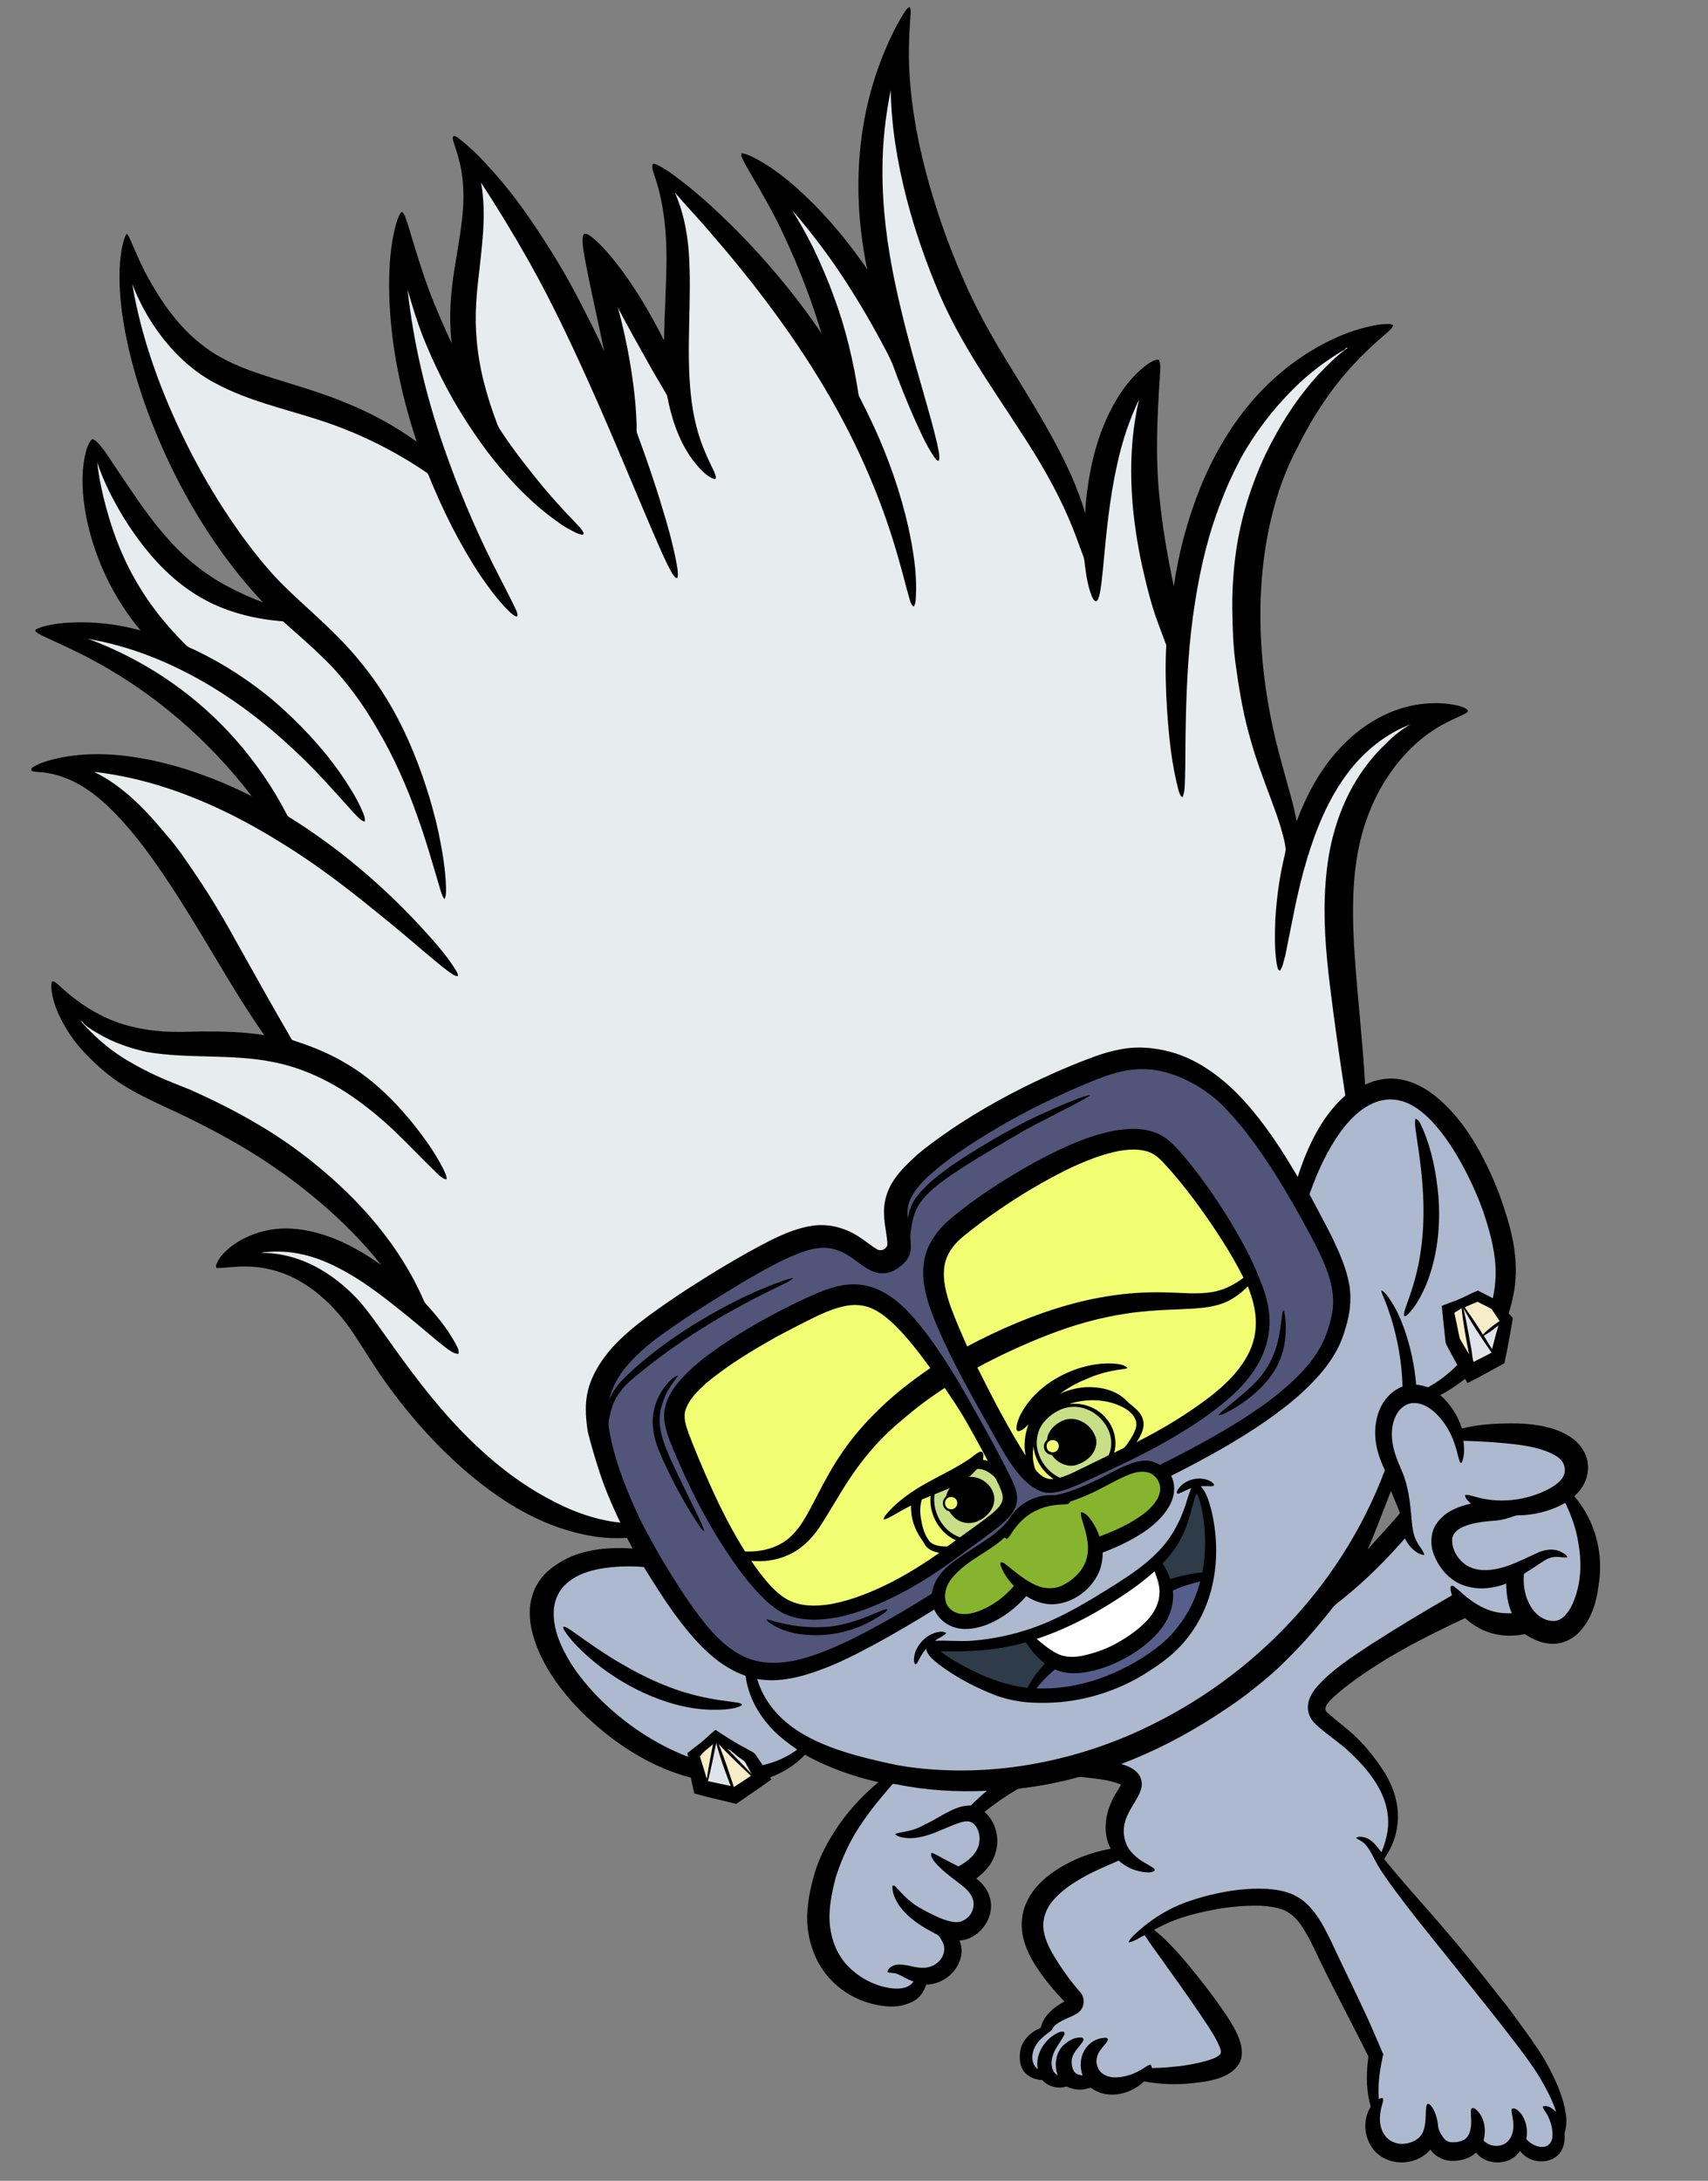
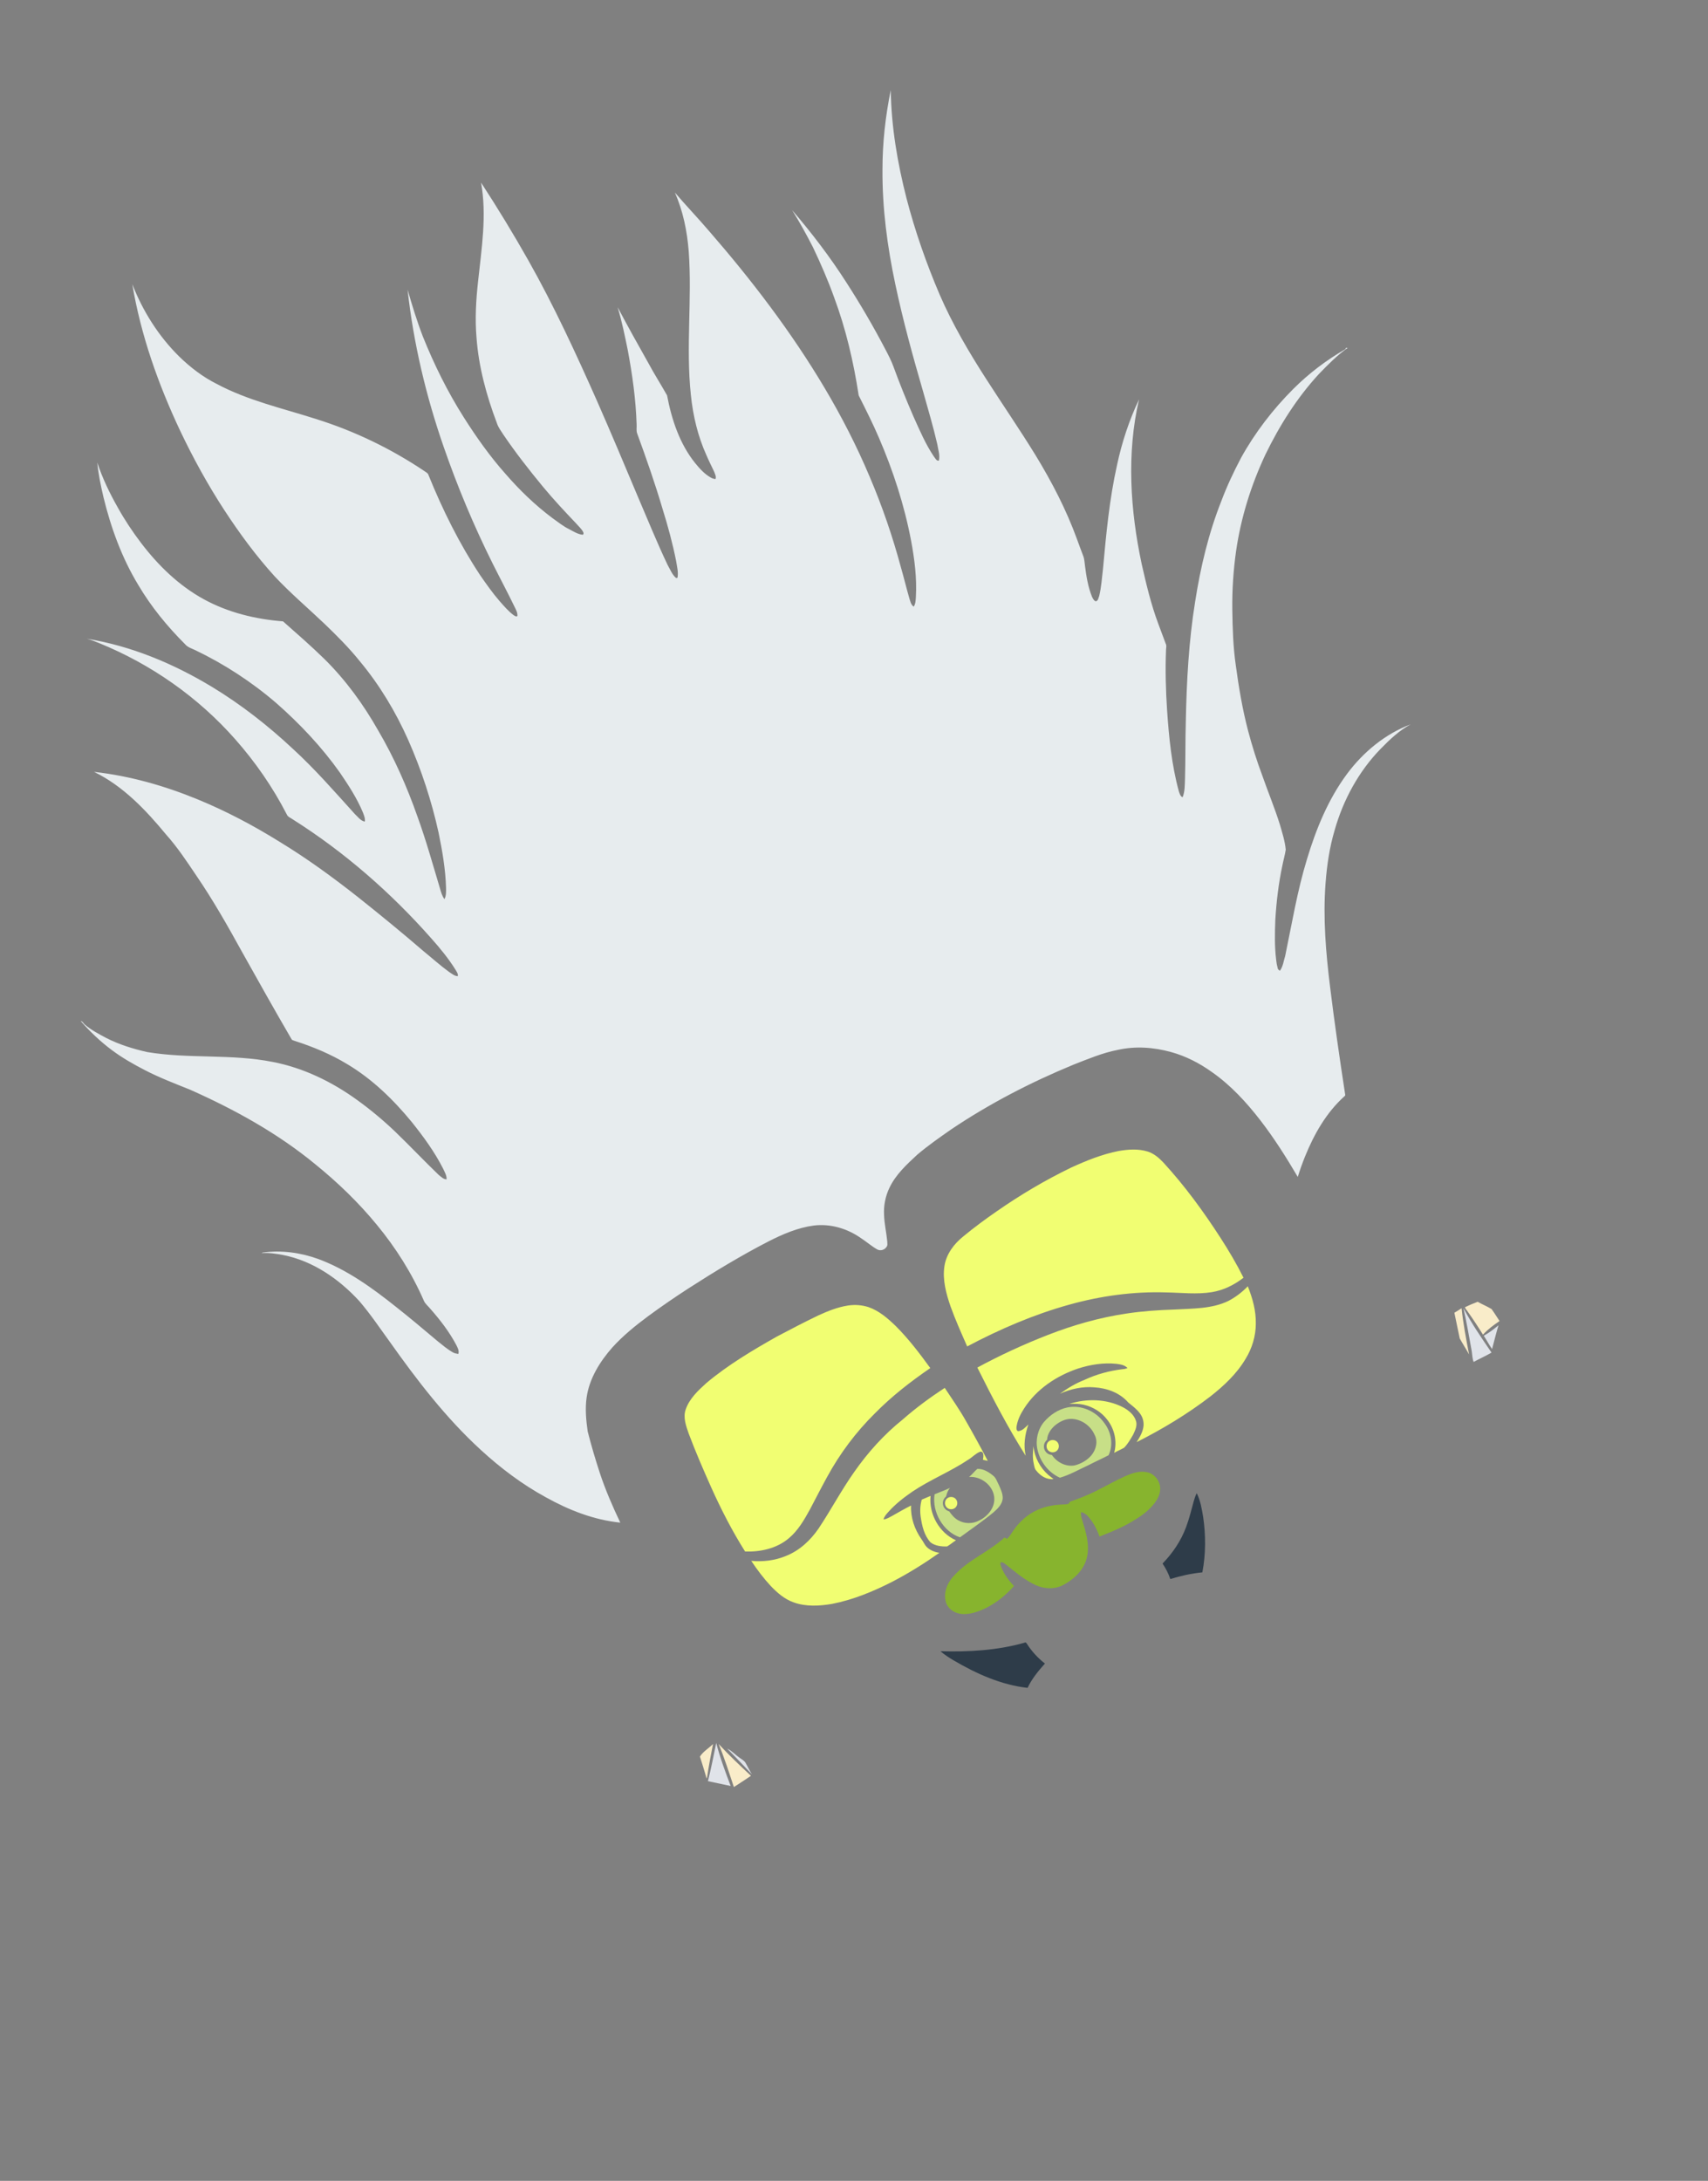
<svg xmlns="http://www.w3.org/2000/svg" version="1.1" id="Layer_1" x="0px" y="0px" viewBox="0 0 639.1 815.7" style="enable-background:new 0 0 639.1 815.7;" xml:space="preserve">
  <rect x="0" y="0" width="639.1" height="815.7" fill="#808080" stroke="none" />
  <style type="text/css">
	.st0{fill-rule:evenodd;clip-rule:evenodd;}
	.st1{fill-rule:evenodd;clip-rule:evenodd;fill:#E7ECEE;}
	.st2{fill-rule:evenodd;clip-rule:evenodd;fill:#52557A;}
	.st3{fill-rule:evenodd;clip-rule:evenodd;fill:#C7DF87;}
	.st4{fill-rule:evenodd;clip-rule:evenodd;fill:#87B42E;}
	.st5{fill-rule:evenodd;clip-rule:evenodd;fill:#FFFFFF;}
	.st6{fill-rule:evenodd;clip-rule:evenodd;fill:#565F8B;}
	.st7{fill-rule:evenodd;clip-rule:evenodd;fill:#2E3C49;}
	.st8{fill-rule:evenodd;clip-rule:evenodd;fill:#F9ECC9;}
	.st9{fill-rule:evenodd;clip-rule:evenodd;fill:#E0E3E9;}
	.st10{fill-rule:evenodd;clip-rule:evenodd;fill:#F1FE72;}
	.st11{fill-rule:evenodd;clip-rule:evenodd;fill:#ACB9CF;}
</style>
  <g>
    <g>
-       <path id="path_180fc8bb6333d280f4aa879d0e603d5b" class="st0" d="M589.3,559.9c-0.4-0.3,0.2-0.6,0.4-0.9c2.2-2.1,3.8-4.9,4.3-7.8    c0.6-3,0-6.2-1.6-8.8c-1.5-2.5-3.7-4.4-6.2-5.8c-5.6-3.1-12.2-4-18.5-4.2c-6.9-0.1-14,0.2-20.7,1.9c-1.5-4.8-4.3-9.2-8.1-12.5    c3.3-1.7,6.4-3.8,9.3-6.1c0.3,0.5,0.6,1.1,0.9,1.6c4.5-2.2,8.8-4.7,13.2-7.1c0.3-0.2,0.7-0.3,0.7-0.7c1.2-5.5,2.1-11,3.1-16.5    c-0.5-0.6-1.1-1.2-1.6-1.8c1.4-4.4,2.4-8.9,2.6-13.4c0.5-8.6-1.4-17.2-4.1-25.3c-2.3-7.3-5.3-14.3-8.9-21c-3.3-6.1-7.2-12-12.1-17    c-4.7-4.9-10.4-9.2-17.1-10.6c-4.7-1.1-9.8-0.3-14.1,1.8c-0.9-16.1-2.8-32.2-3.9-48.3c-0.8-11.9-1.1-24,0.7-35.8    c1.6-10.6,5.2-21,11-30.1c5.7-8.9,13.4-16.7,23-21.4c2.2-1.2,4.5-2.1,6.7-3.2c0.4-0.3,1.2-0.7,0.9-1.3c-1-1-2.4-1.3-3.7-1.7    c-4-0.9-8.2-1.1-12.4-0.7c-11,1-21.2,6.4-29.1,14c-8.7,8.2-14.7,18.9-18.8,30c-1.3-7-3.5-13.7-5.3-20.6    c-7.4-26-10.5-53.5-6.6-80.4c2-13.4,5.7-26.6,12-38.5c3-6,6.3-11.9,10.1-17.4c6.2-9.3,13.9-17.6,22.4-24.8    c1.2-1.2,2.8-2.1,3.5-3.8c-0.6-0.4-1.4-0.6-2.1-0.5c-2.4,0-4.8,0.4-7.2,1c-6.6,1.5-12.9,4.2-18.8,7.5c-9.6,5.4-18.2,12.6-25.3,21    c-7.9,9.4-14.1,20.2-18.7,31.5c-4.8,11.9-8.2,24.5-10,37.2c-2.3-11.2-4.3-22.4-5.4-33.8c-1.5-14.9-0.8-30,0.2-44.9    c0.1-2,0.4-4.2-0.3-6.1c-1.5-0.3-2.8,0.7-4,1.4c-4.4,3.1-8,7.3-10.9,11.8c-6.5,10.2-10,21.9-11.7,33.8c-0.5,3.5-1,7-1,10.5    c-2.8-9.6-7.1-18.8-11.9-27.6c-5.7-10.5-12.1-20.6-18.3-30.8c-5.8-9.5-11.1-19.2-15.5-29.4c-5-11.3-9.2-23.1-12.6-35    c-3.9-13.7-6.7-27.8-7.5-42c-0.4-6.7-0.2-13.5,0.3-20.2c0-1.5,0.5-3.1-0.2-4.5c-1.1,0.5-1.7,1.5-2.3,2.5c-0.8,1.3-1.6,2.7-2.4,4.1    C328,23.8,323.3,40,321.8,56.5c-1.4,14.8-0.3,29.8,2.7,44.3c-0.8-1.4-1.8-2.6-2.7-3.9c-7-9.7-14.9-18.8-23.8-26.7    c-5-4.4-10.4-8.5-16.4-11.5c-1.3-0.6-2.7-1.3-4.2-1.3c-0.1,0.6,0,1.2,0.3,1.7c0.9,2,2.1,4,3.2,5.9c4.6,7.9,9.2,15.8,12.9,24.1    c5.4,11.5,9.9,23.4,13.6,35.6c-10-14.7-21.5-28.4-34.2-40.9c-5.8-5.7-11.8-11.2-18.2-16.1c-2.9-2.2-5.9-4.5-9.2-6.1    c-0.5-0.2-1.5-0.7-1.7,0.1c-0.2,1.8,0.7,3.5,1.2,5.2c3.2,9.8,4.1,20.2,4.1,30.5c-0.1,10-0.8,20-0.9,30    c-5.2-10.3-11.1-20.4-18.3-29.5c-2.6-3.2-5.3-6.4-8.6-9.1c-0.8-0.6-1.7-1.4-2.8-1.4c-0.7,0.3-0.7,1.1-0.8,1.8    c-0.1,1.9,0.2,3.7,0.5,5.6c2.2,12.3,5.1,24.5,7.6,36.7c-1.4-3.4-3.1-6.7-4.7-10c-4.6-9.2-9.4-18.4-14.9-27.1    c-6.3-10.1-13-20-20.9-29c-3-3.3-5.9-6.7-9.2-9.6c-1.6-1.5-3.3-3-5.1-4.3c-0.5-0.3-1.2-0.9-1.8-0.4c-0.3,0.9,0.2,1.8,0.4,2.6    c1.1,3.3,2.1,6.5,2.7,9.9c1.1,6.3,1,12.8,0.2,19.1c-0.9,8.1-2.7,16.1-3.6,24.2c-0.9,7.2-1,14.4-0.2,21.5c-3-6.5-5.9-13-8.4-19.7    c-2.4-6.3-4.3-12.7-6.3-19.1c-0.9-3-1.7-6-2.8-8.8c-0.2-0.6-0.6-1.2-1.2-1.6c-1.2,1.4-1.7,3.3-2.2,5c-2,7.4-2.5,15.1-2.5,22.7    c0.1,19.9,4.1,39.5,10.3,58.3c-8.3-6-17.4-10.9-26.9-14.7c-11.5-4.8-23.7-7.7-35.4-11.9c-5.9-2.2-11.8-4.9-16.8-8.7    c-8.9-6.5-15.5-15.5-20.8-25c-2.8-4.8-4.9-9.9-7.1-14.9c-0.4-0.8-0.7-1.8-1.4-2.5c-0.5,0.3-0.6,0.8-0.8,1.3    c-1.1,3-1.5,6.2-1.8,9.4c-0.5,7.5,0.1,14.9,1.3,22.3c3,18.3,9.3,36,17.2,52.8c5.3,11.1,11.5,21.8,18.6,31.9    c5,7,10.4,13.8,16.4,20.1c-4.6-1.7-9-3.7-13.3-6c-8.5-4.5-16-10.6-22.3-17.8c-8.1-9-14.5-19.3-21.3-29.3c-1.3-2-2.6-4-4.2-5.8    c-0.8-0.9-1.6-1.8-2.8-2.2c-1.6,1.7-2.2,4-2.7,6.2c-1.5,7.3-1,14.8,0.3,22c3,15.9,10.1,31,20.5,43.4c-9.9-2.7-20.3-3.7-30.5-2.6    c-2.7,0.4-5.5,0.8-8,1.9c-0.3,0.2-1,0.4-0.9,0.9c0.7,0.9,1.8,1.3,2.7,1.8c6.4,3,13,5.9,19.2,9.3c23,12.4,43.2,29.9,59.1,50.7    c-3.2-1.6-6.4-3.1-9.6-4.5c-12.7-5.4-26-9.4-39.7-10.8c-7.2-0.7-14.6-0.6-21.8,0.8c-3.7,0.8-7.4,1.6-10.7,3.6    c-0.5,0.3-1.2,1.1-0.4,1.5c1.8,0.5,3.7,0.3,5.5,0.7c8.7,1.3,16.4,6.3,22.7,12.3c8.2,7.7,14.9,16.8,21.2,26.1    c6.8,10,12.9,20.3,19.1,30.6c5.9,9.9,11.8,19.7,18.4,29.1c-7.6-1.3-15.3-1.4-22.9-1.4c-5,0.1-10,0.3-15,0    c-8.1-0.6-16.3-2.4-23.5-6.2c-5.7-2.9-10.9-6.8-15.6-11.2c-0.7-0.6-1.4-1.3-2.3-1.4c-0.4,0.6-0.4,1.4-0.4,2.2    c0.2,3.5,1.3,6.9,2.7,10.1c2.6,5.6,6.1,10.8,10.4,15.1c4,4.2,8.4,8,13.2,11.1c5,3.2,10.4,5.8,15.8,8.3c10.9,5,21.6,10.4,31.8,16.6    c9.5,5.8,18.5,12.3,26.9,19.5c8.2,7,15.9,14.7,22.6,23.2c-6.1-4.3-12.6-8.1-19.6-10.6c-7-2.5-14.7-3.8-22.1-2.5    c-5.4,1-10.7,3.2-15,6.7c-2,1.7-3.9,3.6-4.9,6.1c-0.2,0.5-0.4,1.5,0.4,1.5c3.2-0.1,6.5-0.6,9.7-0.6c6.6-0.1,13.2,1.4,19.1,4.4    c9,4.6,16.3,12.1,21.9,20.4c3.4,5.1,6.6,10.4,10,15.4c6.4,9.3,13.5,18.1,21.4,26.2c8.2,8.4,17.2,16.1,27.1,22.3    c8.7,5.4,18.2,9.6,28.2,11.6c5.2,1.2,10.5,1.5,15.8,1.2c0.7,1.3,1.4,2.7,2.1,4c-6-0.4-12.1-0.2-17.9,1.3c-4.6,1.1-9,3.3-12.8,6.3    c-3.5,2.8-6.1,6.7-7.1,11c-1.3,4.9-0.6,10.2,0.9,15c1.5,4.9,3.9,9.6,6.7,13.9c4.3,6.6,9.6,12.5,15.5,17.7    c10.5,9.4,22.8,16.9,36.5,20.5c0.4,2,0.8,3.9,1.3,5.9c5.2,1.5,10.5,2.6,15.7,3.9c4.4-3.1,8.8-6,13.1-9.1c-0.2-0.3-0.3-0.6-0.5-0.8    c4.9-1.8,9.5-4.6,13.1-8.5c8.5,4.8,17.9,8.1,27.5,10.3c-7.3,6-13.5,13.2-18.2,21.3c-2.7,4.6-4.9,9.5-6.2,14.6    c-0.9,3.4-1.7,6.9-2,10.4c-0.8,6.1,0.1,12.5,2.5,18.2c2.4,5.8,6.6,10.8,11.9,14.2c4.4,2.9,9.6,4.6,14.8,5.1    c3.8,0.4,7.8-0.3,11.1-2.4c2-1.3,3.2-3.5,4-5.7c5-0.1,9.7-3.1,11.9-7.5c1.5-2.8,1.8-6.1,0.5-9c7.4-0.4,13.3-8.4,11.5-15.6    c-0.7-3.1-2.7-5.7-5.2-7.6c3.1-2.3,5.9-5.3,7-9c2-5.4,0.5-12.1-3.9-15.9c3.7-3,7.7-5.8,11.8-8.2c0.8-0.5,1.7-0.6,2.6-0.7    c6.6-0.8,13.2-2.1,19.6-3.8c0.9-0.3,1.9-0.5,2.9-0.3c4.8,0.6,9.7,0.9,14.2,2.8c-1.2,2.2-2.7,4.1-3.6,6.4    c-2.5,5.4-3.2,12.1-0.3,17.6c-4.6,0.8-9.1,2.2-13.4,4.1c-5,2.3-9.8,5.3-13.6,9.3c-3.7,3.9-6.2,9-6.3,14.5    c-0.1,5.4,1.9,10.5,4.7,15c3.2,5.2,7.1,9.9,11.3,14.2c-3.9,2.1-7.9,5.3-8.9,9.9c-3.6,1.4-6.8,4.4-7.6,8.3    c-0.4,2.6-0.4,5.5,1.2,7.8c1.6,2.2,4.3,3.3,7,3.4c2.2,2.5,5.9,3.4,9.1,2.4c1.9,0.9,4.1,1.4,6.2,1.1c1-0.1,1.9-0.5,2.9-0.6    c1.4,1,3,1.8,4.7,2.2c5.4,1.2,11.2-0.8,15.2-4.6c5.8,1.1,11.8,1.3,17.7,0.7c4.8-0.5,9.8-1.1,14-3.6c2.4-1.4,4.5-3.8,4.8-6.7    c0.4-3.2-0.8-6.4-2.2-9.2c-2.3-4.5-5.3-8.5-8.2-12.6c-3.9-5.3-8-10.4-12.3-15.4c-3.1-3.5-6.4-7-10.1-9.9c0.5-0.3,1.1-0.5,1.6-0.8    c5.5-3,11.6-4.8,17.7-6.1c6.8-1.5,13.8-2.3,20.8-2.1c3,0.2,6.1,0.6,8.9,1.8c3.1,1.5,5.4,4.2,7.1,7.1c2.5,4,4.4,8.3,6.4,12.5    c5.7,11.7,11.9,23.2,17.7,34.9c0,0.6-0.1,1.3-0.2,1.9c-0.6,5.7-0.5,11.5,1.1,17c-3,4.7-2.6,11.2,0.8,15.7c1.5,2,3.6,3.5,6,4.3    c5.3,1.9,11.8,0.4,15.5-4c1.7,2.4,4.4,3.9,7.3,4.2c3.5,0.2,7.2-0.6,9.8-3.1c2.2,2.9,6.1,4.1,9.6,3.6c2.8-0.3,5.3-1.9,6.9-4.2    c3,4.3,9.9,5.3,13.9,1.8c2.3-2,3-5.3,2.7-8.3c0.7-2.4,0.9-4.9,0.5-7.3c-0.9-6.1-3.4-11.8-6.3-17.3c-2.7-5.2-6.1-9.9-9.5-14.6    c-2.8-3.8-5.4-7.6-8.4-11.2c-7.2-9.2-14.5-18.3-22.2-27.2c-7.2-8.4-14.7-16.5-21.6-25.1c2.4-3.5,4.2-7.4,4.8-11.6    c1.3-7.1-0.8-14.4-4.5-20.5c-3-4.7-6.4-9.2-10.4-13.1c-3.5-3.5-7.6-6.3-11.2-9.6c-1-0.8-0.7-2.3,0-3.1c1.6-2.2,3.8-3.9,5.8-5.6    c13.9-11,29.8-19.1,45.8-26.6c1.7,1.6,3.7,3,5.9,4.1c5.1,2.6,11,3,16.5,1.9c3.6,2.5,8,4.1,12.3,3.5c3.4-0.5,6.5-2.4,8.7-5    c3.9-4.5,5.8-10.5,6.5-16.4C600.2,581.3,597,569,589.3,559.9z M520.5,557.6c0.4,1.4,3,7,3.3,8.4c-2,2.6-10,11.1-12.1,13.6    C513.6,575.7,518.9,561.6,520.5,557.6z" />
-     </g>
+       </g>
  </g>
  <g>
    <g>
      <path id="path_dcb2bb432561e008907b6e42c05ee03d" class="st1" d="M224.4,550.8c2.1,6.4,4.8,12.6,7.7,18.7    c-9.9-1-19.3-4.7-27.9-9.5c-8.8-4.8-16.9-10.9-24.3-17.7c-13.1-12-23.9-26.1-34.1-40.5c-3.7-5.1-7.2-10.3-11.3-15.1    c-7.6-8.3-17.4-15.1-28.6-17.3c-2.6-0.5-5.4-0.9-8-0.7c0.1,0,0.2-0.1,0.3-0.2c7-1,14.3,0,20.9,2.4c10.8,4,20.3,10.9,29.2,18    c5.2,4.1,10.3,8.4,15.4,12.7c1.9,1.5,3.7,3.1,5.9,4.3c0.6,0.3,1.2,0.4,1.9,0.5c0.4-1.2-0.3-2.4-0.8-3.4c-2.6-4.9-6-9.3-9.7-13.5    c-0.8-1-1.9-1.8-2.4-3c-4.5-10.3-10.5-19.8-17.6-28.4c-6.9-8.4-14.7-15.9-23.1-22.7c-14.1-11.6-30.1-20.4-46.7-27.8    c-5.7-2.3-11.5-4.5-16.9-7.3c-4.3-2.2-8.5-4.6-12.4-7.5c-4.3-3.2-8.2-6.9-11.7-10.9c0.7,0.1,1,0.8,1.4,1.2    c2.4,2.1,5.3,3.6,8.1,5.1c4.9,2.5,10.1,4.1,15.4,5.3c15.6,2.6,31.5,0.6,47,3.7c11.4,2.2,22.1,7.4,31.5,14.2    c5,3.6,9.8,7.6,14.3,11.9c5.5,5.3,10.7,10.8,16.2,16.1c0.9,0.7,1.8,1.7,3,1.7c0.1-1.4-0.7-2.7-1.3-4c-3.2-6.3-7.3-11.9-11.7-17.4    c-6.9-8.4-14.8-16.1-24.2-21.7c-6.1-3.7-12.8-6.5-19.7-8.7c-0.4-0.2-0.9-0.2-1.1-0.6c-6.3-10.8-12.4-21.7-18.5-32.6    c-5.4-9.8-10.9-19.5-17.2-28.7c-3.5-5.2-7-10.5-11.2-15.2c-7.6-9.2-16.1-18.2-27-23.5c13.4,1.5,26.4,5.2,38.8,10.3    c10.7,4.4,20.9,9.8,30.7,15.9c10.2,6.2,19.8,13.2,29.2,20.6c8.3,6.6,16.5,13.3,24.5,20.2c3.2,2.6,6.3,5.4,9.6,7.8    c1,0.6,2,1.6,3.3,1.6c0.2-0.8-0.4-1.6-0.8-2.3c-2.6-4.2-5.8-8.1-9.1-11.8c-15.1-17.1-32.5-32.3-51.8-44.5    c-0.8-0.6-1.9-0.9-2.3-1.9c-5.2-10.1-11.7-19.5-19.2-28c-13.9-15.8-31.6-28.2-51.1-36.1c-1.5-0.6-3-1.2-4.5-1.6    c16.6,2.7,32.4,9.3,46.8,18c10.9,6.6,21,14.5,30.3,23.2c8.3,7.6,15.7,16.1,23.2,24.4c1.1,1,2.1,2.5,3.7,2.8    c0.2-1.2-0.3-2.3-0.7-3.4c-2.2-5.3-5.4-10.2-8.6-14.9c-6.8-9.6-15-18.3-23.9-26.1c-9.2-7.9-19.5-14.6-30.4-19.8    c-1.3-0.6-2.7-1-3.7-2.2c-6.6-6.6-12.6-13.9-17.4-22c-6.2-10.2-10.3-21.5-13.1-33c-1-4.3-1.9-8.6-2.3-12.9    c1.9,5.8,4.6,11.4,7.6,16.7c2.6,4.7,5.6,9.2,8.8,13.4c6.4,8.4,14.1,15.9,23.4,21c9.1,5,19.4,7.5,29.7,8.3    c5.2,4.6,10.5,9.2,15.5,14.1c8,7.9,14.6,17,20.1,26.7c6,10.2,10.8,21.1,14.7,32.2c3.2,8.8,5.7,17.8,8.4,26.8    c0.4,1.4,0.8,2.9,1.7,4.1c0.7-1.3,0.6-2.8,0.6-4.2c-0.2-7-1.4-13.9-2.8-20.7c-2.6-11.8-6.4-23.4-11.3-34.5    c-4.7-10.6-10.7-20.6-18.1-29.5c-4.1-5.1-8.7-9.7-13.4-14.2c-6.2-5.9-12.7-11.4-18.5-17.6c-7-7.7-13.1-16-18.8-24.7    c-6.2-9.5-11.7-19.5-16.6-29.8c-8.2-17.4-14.7-35.7-17.9-54.8c3.9,10,9.8,19.4,17.5,27c4.2,4.1,8.9,7.7,14.1,10.3    c11.6,6.2,24.6,9.1,37.1,13.1c14.4,4.5,28.1,11.1,40.6,19.5c0.5,0.4,1.3,0.7,1.5,1.4c5.3,13.1,11.6,25.8,19.4,37.6    c2.3,3.3,4.6,6.6,7.3,9.7c1.6,1.8,3.2,3.7,5.2,5.2c0.4,0.2,0.9,0.7,1.4,0.3c0.1-1.2-0.5-2.3-1-3.3c-2.6-5.4-5.5-10.8-8.2-16.2    c-7.1-14.2-13.2-28.8-18.4-43.8c-6.6-19-11.3-38.8-13.5-58.8c1.7,5.9,3.5,11.8,5.7,17.5c4.2,10.5,9.3,20.8,15.4,30.4    c4.7,7.4,9.8,14.6,15.6,21.1c5.2,6,11,11.6,17.4,16.4c2.1,1.5,4.2,3.2,6.5,4.3c1.5,0.8,3.1,1.8,4.8,2c0.4,0.1,0.5-0.5,0.4-0.8    c-0.6-1.4-1.9-2.4-2.8-3.5c-4.2-4.4-8.4-8.9-12.3-13.6c-5.2-6.3-10.3-12.8-14.9-19.6c-0.9-1.4-1.9-2.7-2.4-4.3    c-3.9-10.3-6.8-21-7.6-31.9c-0.6-7-0.2-14.1,0.6-21.2c1.3-12.2,3.3-24.6,1.1-36.8c6.2,9.5,12.1,19.2,17.7,29.1    c9.6,17,17.8,34.8,25.7,52.6c5.2,11.8,10.2,23.7,15.2,35.6c3.7,8.6,7.2,17.3,11.2,25.7c1,1.7,1.7,3.7,3.2,4.9    c0.1,0,0.4-0.1,0.5-0.1c0.4-2.1-0.2-4.2-0.5-6.2c-1.3-6.6-3.1-13.2-5.1-19.6c-2.8-9.5-6.1-18.9-9.5-28.2c-0.4-1.1-0.1-2.3-0.2-3.5    c-0.3-9.3-1.6-18.5-3.3-27.6c-1.1-5.4-2.2-10.8-3.8-16.1c3.7,7,7.6,14,11.5,20.9c2.2,4.1,4.7,8,7,12.1c1.7,9,4.7,18.1,10.5,25.3    c1.7,2.1,3.6,4.2,6,5.5c0.5,0.3,1.1,0.4,1.6,0.5c0.4-1-0.2-1.9-0.5-2.8c-1-2.1-2-4.1-2.9-6.2c-3.2-7.1-5-14.7-5.8-22.5    c-1.9-17.9,0.5-35.8-0.8-53.7c-0.6-7.5-2.1-15.1-5.2-22c4.2,4.9,8.6,9.5,12.8,14.4c16,18.4,30.9,37.9,43.3,58.8    c6.3,10.6,12,21.7,16.8,33.1c4.7,11,8.6,22.4,11.7,33.9c1.1,3.8,2,7.6,3.1,11.4c0.4,1.2,0.6,2.6,1.7,3.3c0.7-1.1,0.7-2.3,0.8-3.6    c0.4-7.1-0.5-14.2-1.8-21.1c-2.5-13.2-6.7-26.1-12-38.4c-2.3-5.4-5-10.7-7.6-15.9c-1.9-12.5-4.8-24.9-9.2-36.7    c-2.3-6.4-5-12.6-7.9-18.7c-2.4-4.7-5-9.4-7.8-13.9c7.3,8.5,14.1,17.4,20.2,26.9c5.3,8.2,10.2,16.6,14.7,25.2    c1.1,2.1,2.2,4.2,3,6.4c2.3,6.3,4.8,12.5,7.5,18.7c2.3,5.1,4.5,10.3,7.6,14.9c0.5,0.6,1,1.8,1.9,1.6c0.5-2.1-0.3-4.2-0.6-6.2    c-1.5-6.5-3.4-12.9-5.2-19.3c-3.9-13.4-7.6-26.8-10.5-40.5c-3-14.1-4.9-28.5-4.8-42.9c0-10,1.1-19.9,3.1-29.7    c0.2,13.7,2.5,27.2,5.9,40.5c3.2,12.3,7.4,24.3,12.4,36c4.8,11.1,11,21.6,17.5,31.7c6.1,9.5,12.5,18.8,18.4,28.4    c6.1,10,11.5,20.4,15.5,31.4c0.8,2.1,1.5,4.2,2.3,6.2c0.5,1.2,0.5,2.6,0.7,3.9c0.5,3.8,1.1,7.7,2.6,11.4c0.3,0.6,0.7,1.5,1.4,1.7    c0.9-0.1,1-1.3,1.3-2c0.8-3.3,1-6.7,1.4-10c1.2-13.1,2.4-26.2,5.3-39.1c1.8-8.4,4.5-16.6,8.2-24.4c-4.7,20.2-3.3,41.4,1,61.6    c1.7,7.5,3.5,15.1,6.2,22.3c0.9,2.5,1.9,5,2.8,7.5c0.4,0.7,0.1,1.6,0.1,2.3c-0.3,7.5-0.1,15.1,0.4,22.6    c0.7,10.2,1.7,20.4,4.4,30.3c0.3,0.8,0.5,1.8,1.4,2.2c0.9-2.2,0.8-4.6,0.9-6.9c0.2-7.1,0.1-14.3,0.3-21.4    c0.3-15,1.1-30.1,3.5-44.9c2-12.8,5-25.5,9.8-37.6c2.1-5.6,4.6-10.9,7.4-16.2c5.2-9.4,11.9-18.1,19.5-25.7    c5.8-5.8,12.4-10.8,19.5-14.9c0.1-0.1,0.2-0.4,0.2-0.5c0.2,0,0.5,0,0.7,0c-4,2.8-7.4,6.3-10.8,9.8c-8.2,8.9-14.7,19.2-20,30.1    c-5.4,11.5-9.2,23.7-11,36.2c-1,7.2-1.5,14.5-1.4,21.8c0.1,6.9,0.3,13.9,1.3,20.8c1.1,8.2,2.5,16.5,4.6,24.5    c1.5,5.7,3.3,11.4,5.4,17c2.1,6,4.6,12,6.5,18.1c0.9,3.1,1.9,6.2,2.2,9.4c-0.3,2-0.9,4-1.3,6.1c-1.4,6.6-2.2,13.4-2.6,20.1    c-0.2,5-0.3,10,0.3,14.9c0.1,1.1,0.3,2.2,0.6,3.3c0.1,0.5,0.5,0.6,0.8,0.9c1.2-1.6,1.4-3.7,2-5.6c2.5-12,4.5-24.2,8.1-36    c3.4-11.3,7.9-22.4,15-32c6.1-8.2,14.3-15,23.9-18.6c-4.3,2.3-7.9,5.7-11.3,9.2c-8.2,8.4-14,19.1-17.2,30.4    c-1.9,6.4-2.9,13.1-3.4,19.8c-1,13,0.1,26,1.7,38.9c1.6,13.1,3.5,26.2,5.5,39.3c0,0.5,0.4,1.2-0.1,1.5    c-6.8,6.1-11.4,14.2-14.8,22.6c-1,2.5-1.9,5-2.7,7.6c-4.3-7.3-8.9-14.6-14.1-21.3c-5.2-6.7-11-13-18-17.9c-4.6-3.3-9.8-6-15.3-7.5    c-6.5-1.8-13.4-2.3-20-0.8c-5.7,1.1-11.1,3.4-16.5,5.5c-16,6.6-31.5,14.6-45.9,24.3c-4.3,3-8.6,6-12.6,9.4    c-4,3.7-8.1,7.5-10.4,12.4c-1.5,3.1-2.2,6.7-2,10.1c0.1,3.4,0.9,6.7,1.2,10c0,0.7,0.2,1.4-0.3,2c-0.7,1.1-2.3,1.6-3.5,0.9    c-2.1-1.2-3.9-2.8-5.9-4.1c-5.2-3.7-11.6-5.6-17.9-4.8c-5.9,0.8-11.5,3.2-16.8,5.9c-10.3,5.3-20.2,11.3-30,17.6    c-5.1,3.3-10.2,6.8-15.1,10.4c-4.7,3.5-9.3,7.2-13.3,11.6c-4.7,5.3-8.7,11.7-9.7,18.8c-0.6,4.2-0.2,8.5,0.4,12.7    C221.3,540.9,222.8,545.9,224.4,550.8z" />
    </g>
  </g>
  <g>
    <g>
-       <path id="path_c77331a7abf71a32943c04814c97aa39" class="st2" d="M250.9,588.6c4.4,7,8.9,13.9,14.2,20.2    c4.4,5.1,9.6,9.8,16.1,11.9c5.2,1.7,10.8,1.5,16.1,0.4c3.9-0.8,7.7-2.1,11.5-3.6c7-2.8,13.7-6.2,20.2-9.8    c6.2-3.4,12.3-7,18.3-10.8c0.6-0.4,1.5-0.6,1.5-1.5c0.8-4.8,4.2-8.5,8-11.3c3.5-2.6,7.3-4.9,10.9-7.3c3.5-2.3,7-4.9,9.7-8.3    c2.7-4.9,7.8-8.3,13.3-9.1c1.8-0.3,3.6,0.1,5.3-0.4c7.6-1.8,14.6-5.5,21.5-9.1c3.5-1.7,7.1-3.5,11-3.6c2-0.1,3.8,0.7,5.5,1.6    c10.7-5.3,21.3-11,31.4-17.4c5.5-3.6,10.9-7.3,15.7-11.6c5.1-4.4,9.9-9.4,13.1-15.3c2.2-4.1,3.6-8.7,4.4-13.3    c0.8-5.6-0.5-11.3-2.6-16.5c-2.4-6-5.6-11.7-8.7-17.4c-4.5-8.1-9.2-16.2-14.5-23.9c-4.7-6.9-9.8-13.5-15.6-19.3    c-3.5-3.4-7.6-6.3-12-8.6c-5.3-2.7-11.1-4.6-17-4.7c-5.9-0.2-11.6,1.4-17,3.5c-10,3.9-19.7,8.5-29.2,13.5    c-5.5,2.9-10.8,6.1-16.1,9.4c-5.3,3.4-10.6,6.9-15.5,11c-3.5,3-7.1,6.2-9.3,10.3c-1.4,2.5-1.8,5.4-1.4,8.2    c0.4-3.2,1.7-6.3,3.8-8.8c3.5-4.4,8-7.7,12.5-11c9-6.1,18.4-11.6,28-16.6c6.4-3.1,12.8-6,19.4-8.5c1.5-0.5,3-1.2,4.6-1.3    c-1.8,1.4-4,2.3-6,3.5c-6.2,3.2-12.4,6.3-18.5,9.6c-9.5,5.6-19.1,11-28.3,17.3c-4.1,2.9-8.3,6-11.2,10.3c-2,3.1-2.8,6.8-3.2,10.4    c-0.5,2.6,0.4,5.2-0.2,7.7c-0.6,2.7-2.8,4.8-5.1,6.2c-2.2,1.5-5.1,2.1-7.8,1.3c-2.5-0.7-4.6-2.3-6.7-3.8c-2.5-1.9-5.2-3.8-8.3-4.7    c-3.7-1.2-7.7-0.7-11.3,0.5c-8.2,2.7-15.6,7.2-23,11.4c-9.6,5.8-19.2,11.7-28.4,18.2c-5.5,3.8-10.8,8-15.2,13.1    c-3.3,3.8-5.9,8.3-6.9,13.3c1.1-3.2,3.1-5.9,5.5-8.3c7.8-7.7,16.7-14.2,25.9-20c10-6.1,20.4-11.7,31.4-15.7c2-0.7,4-1.6,6.2-1.9    c-1.7,1.5-3.9,2.3-5.8,3.3c-17.7,8.5-34.8,18.6-50.1,30.9c-3.7,3-7.5,5.8-10,9.9c-1.7,2.6-2.5,5.7-3.1,8.7c-0.5,2,0.1,4,0.4,5.9    c2.2,11.1,6.5,21.6,11.3,31.8C243.1,575.3,246.8,582,250.9,588.6z M328.4,604.9c-7.1,4.5-15.6,6.9-24,6.7    c-4.8-0.1-9.7-0.9-14.1-3.2c-1.3-0.7-2.7-1.4-3.6-2.7c1.4,0.1,2.7,0.7,4.1,1c5.4,1.4,10.9,2.1,16.5,1.9c4.5-0.1,8.9-1.1,13.2-2.5    c3.3-1.1,6.5-2.5,9.7-3.8c0.6-0.3,1.3-0.4,1.9-0.4C331.3,603.4,329.7,604,328.4,604.9z M479.9,490.9c0-0.4,0.2-0.7,0.5-0.8    c0.9,3.5,0.8,7.1,0.5,10.7c-0.5,4.5-2,8.8-4.5,12.6c-4.1,6.1-9.9,10.8-16.3,14.3c-1.3,0.6-2.6,1.6-4.2,1.6c1.1-1.4,2.6-2.4,4-3.6    c4.8-4,9.9-7.8,13.4-13c2.7-3.9,4.4-8.4,5.3-13.1C479.2,496.7,479.4,493.8,479.9,490.9z M346.9,467.5c2-5,5.6-9.2,9.8-12.5    c9.2-7.6,19.3-14,29.8-19.9c8.5-4.6,17.2-8.9,26.5-11.3c2.3-0.6,4.6-1.1,6.9-1.3c4.9-0.6,10.1-0.3,14.5,2.1    c3.3,1.7,5.8,4.7,8.2,7.4c6.4,7.5,12.1,15.7,17.3,24.1c4.3,7.2,8.5,14.6,11.5,22.5c1.6,3.8,2.9,7.8,3.4,12    c0.6,4.6,0.1,9.3-1.4,13.6c-2,6-5.8,11.3-10.2,15.7c-5.3,5.2-11.3,9.6-17.5,13.6c-5.6,3.6-11.4,6.9-17.4,10    c-6.1,3.2-12.4,6-18.7,9c-3.2,1.5-6.5,3.1-9.8,4.3c-3,1.1-6.2,2-9.4,1.3c-3.2-0.9-5.8-3.1-8.1-5.5c-4.6-5.1-7.8-11.2-11.2-17.2    c-7.2-12.8-14.5-25.5-20.3-39c-1.8-4.3-3.5-8.6-4.5-13.1C345.1,478.2,345,472.6,346.9,467.5z M269.7,503.4    c9.6-6.5,19.7-12.1,30.2-17.1c5-2.3,10.1-4.7,15.5-5.6c3.7-0.6,7.4-0.4,11,0.8c4.9,1.6,9.2,4.9,12.8,8.5    c6.1,6.3,11.1,13.6,15.8,20.9c4.9,7.7,9.2,15.7,13.7,23.7c3.5,6.4,7.1,12.9,10.2,19.5c1.2,2.6,2.2,5.6,1.4,8.5    c-0.9,3.4-3.6,5.9-6.2,8.1c-5,4-10.3,7.6-15.5,11.5c-10.8,8.1-22.6,15.2-35.3,19.9c-4.5,1.6-9.1,2.9-13.9,3.4    c-5.2,0.6-10.6,0.4-15.4-1.7c-2.7-1.1-5-3-7.2-4.9c-6.2-5.9-11.2-12.8-15.8-19.9c-6.4-9.7-11.7-20.1-16.4-30.7    c-1.9-4.4-4-8.8-5.3-13.4c-0.8-2.8-1.1-5.9-0.4-8.7c1.1-4.6,4.1-8.5,7.3-11.8C260.3,510.2,265,506.6,269.7,503.4z M249.2,518.1    c1.3-1.5,2.6-3,4.5-3.7c-0.8,1.6-2.1,2.8-3,4.4c-2.3,3.7-3.9,8.1-3.9,12.5c0.1,5.2,2.2,10.1,4.3,14.9c3.4,7.4,7.1,14.6,10.6,22    c0.7,1.5,1.5,3,1.8,4.6c-1.4-1.1-2.3-2.8-3.3-4.3c-4.8-7.5-9-15.4-12.6-23.5c-1.5-3.4-2.9-7-3.2-10.8    C243.6,528.5,245.6,522.6,249.2,518.1z" />
-     </g>
+       </g>
  </g>
  <g>
    <g>
      <path id="path_d1173874407f1745b506c1a25f19e1a8" class="st3" d="M399.5,526.4c-3.5,0.7-6.6,2.8-8.9,5.5    c-2.3,2.8-3.2,6.7-2.4,10.3c1,4.5,4.1,8.6,8.4,10.5c3.8-1.1,7.2-3.1,10.7-4.7c2.5-1.3,5-2.4,7.5-3.7c1.9-3.9,1-8.8-1.7-12.2    C410.1,527.9,404.7,525.4,399.5,526.4z M408.4,544.3c-1.6,1.9-3.9,3.2-6.3,3.8c-3.3,0.6-6.7-1.2-8.5-3.9c-1.7-0.1-3-1.5-3-3.2    c0-1,0.5-1.9,1.2-2.5c0.1-2.1,1.4-4,2.9-5.3c1.8-1.5,4-2.6,6.4-2.5c3.6,0.2,6.9,2.5,8.4,5.8C410.9,539,410.2,542.1,408.4,544.3z     M365.7,549.4c2.3-0.1,4.3,1.2,6,2.6c1,0.8,1.4,2.2,2,3.3c0.7,1.6,1.5,3.2,1.5,5c-0.1,2.3-1.9,4-3.5,5.4c-4,3.3-8.3,6.2-12.5,9.3    c-6.4-2.2-10.5-9.5-9.5-16.1c1.9-0.8,3.9-1.5,5.8-2.4c-0.8,0.9-1.2,2-1.5,3.2c-0.7,0.6-1.2,1.5-1.2,2.5c0,1.5,1,2.7,2.4,3.1    c0.9,1.3,1.9,2.5,3.3,3.3c2.4,1.4,5.5,1.4,7.9,0.1c3.3-1.6,6.1-5,5.6-8.9c-0.6-4.4-5-7.7-9.4-7.4    C363.8,551.5,364.6,550.3,365.7,549.4z" />
    </g>
  </g>
  <g>
    <g>
      <path id="path_966db34f1794fc5b80545089e94183e6" class="st4" d="M404.5,565.6c-0.2,1.6,0.5,3,0.9,4.5c1.4,4.4,2.5,9.3,0.9,13.8    c-1.5,4.1-5,7.2-8.8,9.1c-3.1,1.5-6.8,1.3-9.9-0.1c-4-1.8-7.4-4.7-10.8-7.4c-0.7-0.5-1.3-1.2-2.2-1.2c-0.5,0.3-0.2,1-0.1,1.4    c1,2.8,2.8,5.3,4.9,7.5c-2.9,3.3-6.3,6.1-10.2,8.1c-3.1,1.5-6.5,2.8-9.9,2.3c-2.5-0.4-4.8-2.1-5.4-4.5c-1-3.7,0.8-7.5,3.3-10    c5.2-5.7,12.6-8.6,18.3-13.7c0.4-0.6,0.8-0.1,1.2,0.2c1.1-0.8,1.7-2.1,2.5-3.2c2.3-3.3,5.4-6.1,9.1-7.7c3.1-1.4,6.4-1.9,9.7-2    c0.8-0.1,2.1,0.1,2.3-1c3.7-1.3,7.3-2.7,10.7-4.5c3.4-1.7,6.7-3.6,10.1-5.1c2.5-1.1,5.2-2,7.9-1.5c3.1,0.5,5.4,3.7,5.1,6.7    c-0.1,1.8-1,3.4-2,4.8c-1.9,2.5-4.3,4.4-6.9,6c-4.3,2.8-9.1,4.8-13.8,6.6c-1-2.9-2.5-5.7-4.7-8    C406.1,566.3,405.4,565.6,404.5,565.6z" />
    </g>
  </g>
  <g>
    <g>
-       <path id="path_f06ea0850dfde0c3d69ce7a72f18f447" class="st5" d="M396,618.7c-3-1.4-5.6-3.6-8.1-5.7c12.4-4.1,23.9-10.5,34.7-17.9    c3.3-2.3,6.4-4.7,9.4-7.4c1.1,2.9,2.2,5.9,1.8,9c-0.3,3.6-2.2,6.8-4.6,9.4c-3.5,3.7-7.8,6.6-12.3,9c-3.6,1.9-7.5,3.2-11.4,4.1    C402.3,619.9,398.9,620,396,618.7z" />
-     </g>
+       </g>
  </g>
  <g>
    <g>
-       <path id="path_209999cfa6a3ad9cbf88b35a69bf643f" class="st6" d="M428.9,619.1c-12.1,8-26.5,13-41.1,12.4c2-2.6,4.4-4.9,6.9-7.1    c3.7,1.7,8,1.7,11.9,1c6.2-1.1,12-3.6,17.3-6.9c4.7-3,9.1-6.7,12.1-11.5c2.2-3.6,3.3-7.8,2.9-12.1c3.2-1.6,6.7-2.5,10.2-3.4    c-1.6,6.2-4.4,12-8.4,17C437.5,612.8,433.3,616.2,428.9,619.1z" />
-     </g>
+       </g>
  </g>
  <g>
    <g>
      <path id="path_d60b9015e45ccddeeb5d0f2ef9996eef" class="st7" d="M437.9,590.6c-0.7-2.1-1.7-4-2.9-5.8c3.8-3.9,6.9-8.5,8.8-13.6    c1.2-3.2,2-6.5,2.9-9.8c0.3-1,0.6-2,1.1-2.9c1.4,2.8,1.9,5.9,2.4,8.9c1,6.8,1,13.9-0.3,20.7C445.8,588.5,441.8,589.4,437.9,590.6z     M384.3,614.9c-0.2-0.3-0.5-0.8-0.9-0.5c-10.2,2.9-20.9,3.5-31.5,3.2c1.5,1.3,3.2,2.4,4.9,3.4c8.5,5,17.8,9.2,27.7,10.3    c1.6-3.4,4-6.3,6.5-9.1C388.4,620.2,386.1,617.7,384.3,614.9z" />
    </g>
  </g>
  <g>
    <g>
      <path id="path_7a61da0bcdada406826e29a289313e23" class="st8" d="M558.1,489.6c1.1,1.5,2,3,3,4.5c-2.2,1.5-4.4,3.1-6.2,5.1    c-1.8-2.9-3.7-5.8-5.7-8.6c-0.3-0.6-1-1-1-1.7c1.5-0.7,3.1-1.4,4.7-2C554.5,487.8,556.4,488.6,558.1,489.6z M544.2,491    c0.7,3.2,1.3,6.4,2,9.6c1.1,2,2.4,4,3.5,6c-1.1-5.7-2.2-11.5-2.8-17.3C546,489.9,545.1,490.5,544.2,491z M261.9,657    c0.8,2.6,1.7,5.3,2.4,7.9c0.1,0.6,0.3-0.2,0.3-0.3c0.6-4.1,1.4-8.2,2.2-12.3C265.2,653.9,263.1,655.1,261.9,657z M268.9,652.3    c2.2,5.3,3.9,10.7,5.7,16.1c2.2-1.4,4.3-2.8,6.4-4.2C276.8,660.3,272.7,656.4,268.9,652.3z" />
    </g>
  </g>
  <g>
    <g>
      <path id="path_23f4f59fed60c44e391c7558455b08fe" class="st9" d="M547.6,489.3c3.1,5.8,6.8,11.2,10.5,16.6    c-2.2,1.3-4.5,2.3-6.7,3.5c-0.5-1.3-0.5-2.7-0.7-4C549.7,500,548.8,494.6,547.6,489.3z M558.3,504.6c0.8-3,1.5-5.9,2.4-8.9    c-1.7,1.4-3.5,2.8-5.5,3.9C556.3,501.3,557.2,503,558.3,504.6z M264.9,666.2c2.9,0.6,5.7,1.2,8.5,1.8c-2-5.3-4-10.6-5.4-16.1    C267,656.7,266.1,661.5,264.9,666.2z M276.8,657.5c-1.6-1.1-2.9-2.6-4.7-3.5c3.1,3.2,6.2,6.4,9.3,9.7c-0.9-1.4-1.6-2.9-2.4-4.3    C278.5,658.5,277.6,658.1,276.8,657.5z" />
    </g>
  </g>
  <g>
    <g>
      <path id="path_348fe4d51aa797589a0eca1f0793df7b" class="st10" d="M355.7,488.7c-1.7-4.9-3.1-10.1-2.3-15.2    c0.7-4.5,3.6-8.3,7.1-11.1c4-3.3,8.2-6.4,12.4-9.3c8.9-6.2,18.2-11.7,27.9-16.4c5.7-2.6,11.6-5,17.8-6.2c3.5-0.6,7.3-0.9,10.8,0.2    c2.3,0.7,4.2,2.3,5.9,4.1c8,8.7,15,18.3,21.4,28.2c3.1,4.8,6,9.7,8.6,14.9c-3.5,2.7-7.5,4.7-11.9,5.4c-5.6,0.9-11.3,0.2-17,0.1    c-12.3-0.4-24.6,1.3-36.4,4.6c-13.3,3.7-26,9.2-38.1,15.6C359.7,498.6,357.5,493.7,355.7,488.7z M439.4,489.8    c-6,0.2-12,0.6-17.9,1.5c-10.1,1.5-19.9,4.3-29.4,8c-9,3.5-17.9,7.6-26.4,12.2c5.6,11.2,11.4,22.4,18.1,33c-0.9-3.9-0.3-8,1-11.7    c-1.1,1-2.2,2.4-3.9,2.5c-0.7-0.4-0.6-1.3-0.5-1.9c0.4-2.4,1.5-4.6,2.8-6.6c4.6-7.2,12.1-12.2,20.1-14.9c4.6-1.5,9.6-2.3,14.4-1.8    c1.5,0.2,3.1,0.4,4.2,1.6c-0.6,0.2-1.2,0.4-1.8,0.4c-5,0.6-9.8,1.9-14.3,4c-3.3,1.3-6.3,3.1-9.2,5.2c4-1.8,8.5-2.8,12.9-2.4    c4.7,0.3,9.5,2,12.7,5.7c1.5,1.2,3.1,2.4,4.3,4c1,1.3,1.5,2.9,1.4,4.6c-0.2,2.3-1.4,4.3-2.6,6.2c9.7-4.9,19-10.5,27.6-17.1    c5.1-4,9.9-8.5,13.2-14.1c2.4-3.9,3.8-8.5,3.8-13.1c0.1-4.8-1.2-9.5-3-14c-2.1,2.2-4.6,4.1-7.3,5.5    C453.4,489.6,446.2,489.4,439.4,489.8z M266.2,556.5c3.7,8.2,7.8,16.2,12.6,23.8c5.7,0.2,11.8-1.1,16.3-4.9    c3.5-2.9,5.8-6.9,8-10.9c2.1-4,4.2-8.1,6.4-12.1c4.8-8.8,10.8-16.8,17.9-23.8c6.3-6.4,13.4-11.9,20.7-16.9    c-4-5.5-8.1-10.9-12.9-15.7c-3-2.9-6.2-5.7-10.2-7.1c-2.5-0.8-5.1-1-7.7-0.6c-3.9,0.6-7.6,2.1-11.1,3.7    c-5.2,2.5-10.4,5.2-15.5,7.9c-9.2,5.2-18.3,10.6-26.4,17.4c-3.1,2.8-6.3,5.8-7.7,9.8c-1.1,3,0.1,6.2,1.1,9.1    C260.3,543.1,263.2,549.8,266.2,556.5z M319.6,550.6c-4.8,6.8-8.7,14.2-13.3,21.1c-3.1,4.5-7.2,8.3-12.3,10.3    c-4.1,1.7-8.6,2.2-12.9,1.8c2.2,3.3,4.6,6.5,7.3,9.4c2.4,2.5,5.1,4.9,8.5,6.1c4.6,1.7,9.7,1.4,14.4,0.6c7.8-1.5,15.3-4.6,22.4-8.2    c6.2-3.2,12.1-6.9,17.8-10.9c-1.9-0.3-3.9-1.1-5.1-2.6c-0.6-0.8-1-1.7-1.6-2.5c-2.6-3.7-4.1-8.1-3.9-12.6    c-2.4,1.2-4.8,2.6-7.1,3.9c-1,0.5-2,1.2-3.2,1.3c0.3-1.2,1.1-2,1.9-2.9c2.6-2.9,5.7-5.3,8.9-7.5c6.7-4.5,14.3-7.5,21-12    c1.5-0.9,2.7-2.3,4.3-2.9c0.5-0.2,0.9,0.1,1.1,0.5c0.3,0.8,0.1,1.7,0,2.5c0.6,0.1,1.2,0.3,1.8,0.4c-2.6-5-5.3-9.9-8.1-14.8    c-2.4-4.3-5.3-8.4-8-12.5c-5.5,3.6-10.8,7.5-15.7,11.8C330.7,536.6,324.7,543.3,319.6,550.6z M425.1,531.6c-0.7-2.5-2.9-4.2-5-5.3    c-6.1-3.1-13.5-3.3-20-1.2c1.8-0.1,3.6-0.1,5.4,0.3c3.5,0.8,6.7,2.8,8.8,5.6c2.7,3.4,3.8,8.1,2.6,12.4c1.2-0.7,2.5-1.2,3.7-1.9    c1.4-1.4,2.4-3.2,3.4-4.9C424.7,535.1,425.6,533.3,425.1,531.6z M386.7,540.9c-0.2,2.1-0.4,4.3,0.1,6.5c0.2,0.9,0.3,2,1,2.7    c1.5,1.9,3.8,3.4,6.4,3.1c-0.6-0.5-1.3-1-1.9-1.5C389.2,549,387.1,545.1,386.7,540.9z M348.2,559.5c-1.1,0.5-2.2,0.9-3.3,1.4    c-0.6,2.1-0.7,4.3-0.4,6.4c0.5,3.4,1.3,7,3.7,9.6c1.7,1.3,4.1,1.6,6.2,1.5c1.2-0.7,2.2-1.6,3.3-2.3    C351.5,573.4,347.5,566.3,348.2,559.5z M393.9,543.2c1.3,0,2.3-1,2.3-2.3s-1-2.3-2.3-2.3c-1.3,0-2.3,1-2.3,2.3    S392.6,543.2,393.9,543.2z M358.2,562.2c0-1.3-1-2.3-2.3-2.3c-1.3,0-2.3,1-2.3,2.3c0,1.3,1,2.3,2.3,2.3    C357.2,564.5,358.2,563.5,358.2,562.2z" />
    </g>
  </g>
  <g>
    <g>
-       <path id="path_8dc7baf15176319b1c13b233fe890b1a" class="st11" d="M480.4,609.2c16.5-16.9,29.5-37.2,37.8-59.3    c-1.1-2.3-2-4.6-2.7-7.1c-1.5-5.5-1.3-11.6,1.3-16.8c1.7-3.3,4.5-6.1,8-7.4c-0.3-10.8-2.5-21.6-6.4-31.7c-0.5-1.4-1.3-2.8-1.6-4.3    c1.5,0.7,2.4,2.2,3.3,3.5c2.3,3.3,3.9,7,5.3,10.8c2.4,6.8,3.9,13.9,4.5,21c1.5,0.1,3,0.5,4.4,1c4.1-2.2,7.8-5.1,11-8.4    c-1.4-2.5-2.8-5.1-4.1-7.6c-0.3-0.6-0.3-1.2-0.4-1.9c-0.5-4.2-0.9-8.4-1.3-12.6c1.3-0.5,2.6-1,4-1.5c3.3-1.1,6.3-2.9,9.5-4.2    c1.8,1,3.8,1.9,5.6,2.9c0.9-4.3,1.3-8.8,0.9-13.2c-0.6-6.8-2.5-13.4-4.7-19.8c-2.1-5.8-4.7-11.5-7.7-17    c-3.2-5.9-6.9-11.5-11.5-16.4c-3.1-3.2-6.8-6.2-11.2-7.4c-3.7-1.1-7.7-0.6-11.2,1.1c-4.8,2.3-8.6,6.3-11.7,10.6    c-4.9,6.8-8.4,14.5-11.2,22.3c-0.1,0.3-0.4,0.7-0.2,1.1c2.8,5.3,5.7,10.6,8.4,16c2.8,5.9,5.5,11.9,6.5,18.4c0.7,5,0.1,10.1-1.4,15    c-0.8,2.8-1.7,5.5-3.1,8.1c-3.1,6.1-7.7,11.2-12.7,15.9c-4.5,4.2-9.4,7.9-14.4,11.4c-11.2,7.7-23.1,14.2-35.2,20.3    c2,3.7,1.2,8.3-0.9,11.7c-2,3.4-5,6.2-8.1,8.5c-5.1,3.6-10.8,6.3-16.6,8.5c0,2.4-0.4,4.9-1.3,7.1c-2.8,6.6-9.4,11.6-16.6,12.2    c-3.8,0.3-7.5-1-10.7-3c-3.9,4.5-8.8,8.2-14.3,10.5c-3.8,1.5-8.1,2.4-12.1,1.3c-3.5-0.9-6.6-3.5-8-6.8c-7.3,4.5-14.7,8.9-22.3,13    c-6.5,3.5-13,6.9-19.9,9.4c-7.6,2.9-15.9,5-24.1,3.6c1.6,5.4,4.7,10.3,8.7,14.2c5.3,5.2,12,8.7,18.9,11.3c6.4,2.4,13,4.1,19.7,5.6    c3.9,0.9,7.8,1.7,11.8,2.1c27.5,3.3,55.8-1.6,81.1-12.6C444.7,639.3,464.2,625.9,480.4,609.2z M526.3,488.1    c2.5-6.7,4.5-13.7,5.4-20.8c1.9-13.5,0.7-27.1-1.4-40.5c-0.3-2.8-1.1-5.6-0.7-8.4c1.7,0.6,2.1,2.6,2.9,4.1    c3.3,7.8,4.9,16.2,5.7,24.6c0.9,11.3-0.3,23-4.6,33.5c-1.7,3.9-3.7,7.8-6.7,10.9c-0.4,0.3-0.9,1-1.5,0.7    C525.2,490.7,525.9,489.4,526.3,488.1z M369.6,632.9c-6.4-2.7-12.6-6.1-18.2-10.3c-1.9-1.6-4.3-3.2-4.9-5.9    c-1.3,1.5-2.3,3.3-3.2,5.1c-0.2,0.3-0.6,1-1,0.5c-0.5-1.1-0.3-2.3-0.1-3.4c1-3.8,4-7,7.7-8.2c1.3-0.4,2.9-0.7,4.2,0.1    c-1.2,1.3-2.9,1.8-4.3,2.9c4.5-0.2,9.1,0.3,13.6,0c7.8-0.6,15.6-2.2,23-4.8c11.1-3.9,21.1-10.1,31-16.3    c5.6-3.6,11.2-7.3,15.8-12.1c4.5-4.5,7.8-10.2,9.9-16.2c1-2.5,1.5-5.3,2.7-7.7c-1.7,0.5-3.2,1.5-4.9,2.1c-0.9,0-0.5-1.1-0.2-1.5    c2.3-3.6,7.3-5.1,11.3-3.6c0.9,0.4,1.9,0.8,2.3,1.8c-0.1,0.5-0.7,0.4-1.1,0.5c-1.3,0-2.6-0.1-3.9,0c2.3,2.5,3.1,5.9,4,9.1    c3.1,13.1,2.3,27.4-3.8,39.5c-2.4,4.7-5.5,9-9.3,12.7c-3.8,3.7-8.2,6.6-12.7,9.4c-11.4,6.8-24.7,10.5-38,10.3    C382.7,637,375.8,635.7,369.6,632.9z M565.7,603.4c-3.1,0.1-6.2-0.2-9.1-1.4c-2.9-1.1-5.5-2.8-7.9-4.7c-1.6-1.3-3-2.7-4.6-3.9    c-0.4-0.3-1.1-0.5-1.3,0.1c-0.2,1.1,0.2,2.2,0.5,3.2c-10.4,6-20.6,12.1-30.7,18.6c-6.7,4.5-13.7,8.9-19.2,14.9    c-2.1,2.3-4,5.1-4,8.3c-0.1,2.4,1.1,4.8,2.9,6.4c4.1,3.9,9.1,6.9,13.2,10.9c4.1,3.9,7.9,8.2,10.6,13.2c2.6,4.8,3.9,10.4,3.1,15.8    c-0.4,2.7-1.2,5.4-2.3,8c-1.7-2.3-3.5-4.8-6.4-5.6c-1-0.2-2.3-0.5-3.1,0.3c1.2,0.7,2.6,1.3,3.5,2.4c2,2.2,3.1,5.1,4.6,7.7    c2.9,4.8,6.3,9.2,9.6,13.6c6.6,8.7,13.6,17.1,20.4,25.7c7.4,9.2,14.8,18.4,21.9,27.7c3,4,6,7.9,8.6,12.2c2.5,4.2,4.8,8.5,6.3,13.1    c-1.4-1.2-3.1-2.7-5-2c0.1,1,0.9,1.7,1.4,2.6c1.5,2.6,2.4,5.7,2.2,8.7c-0.1,1.7-1.2,3.4-2.9,3.7c-2.6,0.5-5.1-0.9-6.9-2.8    c0.7-3.4,0-7.1-2.2-9.8c-0.7-0.8-1.6-1.7-2.7-1.7c-0.5-0.1-0.6,0.5-0.6,0.9c0.1,1.4,0.5,2.7,0.6,4.1c0.3,2.5-0.1,5.3-1.9,7.2    c-2.4,2.6-6.8,2.3-9.2-0.2c1.1-3.9,0.4-8.7-2.7-11.5c-0.5-0.6-1.9-1.1-2,0.1c-0.1,2.4,0.4,4.9-0.2,7.3c-0.3,1.5-1,3.1-2.5,3.9    c-1.6,0.8-3.4,1-5.1,0.8c-1.4-0.2-2.4-1.3-3.1-2.5c-0.7-1.1-1.3-2.2-1.4-3.5c-0.2-2.3-0.8-4.5-1.9-6.5c-0.4-0.7-0.9-1.4-1.6-1.8    c-0.7-0.2-0.8,0.6-0.9,1c-0.4,3.1,0,6.4-1.2,9.4c-1.1,2.7-4,4.2-6.8,4.5c-2.8,0.4-5.9-0.8-7.5-3.1c-2.3-3.1-2.2-7.3-1.2-10.9    c0.2-1,0.7-1.9,0.5-2.9c-0.5-0.4-1.1,0-1.6,0.2c-0.4-5.6,0.4-11.2,1.7-16.7c-2.5-5.8-4.9-11.6-7.6-17.2c-2.6-5.6-5.3-11.2-8-16.8    c-2.5-5.1-4.7-10.4-7.6-15.3c-2.3-3.8-5.1-7.5-9.1-9.7c-3.4-2-7.3-2.6-11.2-2.9c-7.2-0.4-14.4,0.6-21.4,2.3    c-5.9,1.5-11.8,3.4-17.1,6.5c-4,2.3-7.7,5.1-11.1,8.3c-0.9,0.9-1.8,1.7-2.2,2.9c2.2-0.3,4-1.8,6-2.7c2.9,4.4,6.1,8.6,9.1,12.9    c5.1,7.1,10.1,14.2,14.9,21.5c1.5,2.4,3.1,4.9,4.1,7.5c0.3,0.8,0.7,1.8,0.2,2.6c-0.7,0.8-1.7,1.3-2.7,1.7    c-3.8,1.4-7.7,2.1-11.7,2.7c-3.7,0.4-7.4,0.8-11.2,0.8c-0.2-0.5-0.1-1.4-0.8-1.2c-1.2,0.4-2.2,1.3-3.3,1.9    c-2.9,1.7-6.3,2.8-9.7,2.8c-2.2,0-4.6-0.8-5.8-2.6c-1.6-2.2-1.4-5.3,0.2-7.4c0.9-1.4,2.2-2.5,2.9-3.9c0.3-0.8-0.8-1-1.3-0.9    c-3,0.2-5.8,1.9-7.3,4.5c-1.8,2.9-1.9,6.5-0.8,9.6c-1.1-0.2-2.4-0.4-3.1-1.4c-0.9-1.3-1.1-2.9-1-4.4c0.4-2.9,2.8-4.8,4.3-7.1    c0.4-0.6,0-1.3-0.7-1.3c-2.5-0.2-4.9,1.2-6.7,2.9c-3,2.9-3.5,7.6-2.1,11.3c-0.7-0.5-1.5-1.1-1.8-2c-1.1-2.6-0.3-5.6,1-7.9    c0.9-1.6,2-3.1,2.9-4.7c0.3-0.5,0.7-1.2,0.2-1.7c-0.7-0.3-1.4,0-2,0.2c-5.1,2.3-8.8,8-7.8,13.7c-1.9-1.4-2.4-4-1.8-6.2    c0.6-2.9,2.8-5.1,5-6.8c0.9-0.8,2.3-1.4,2.6-2.7c2.5-2.7,6.3-3.4,9.2-5.3c1.8-1.2,2.6-3.7,2-5.7c-0.2-1-0.8-1.8-1.5-2.5    c-3.7-4.3-7-9-9.9-13.9c-1.7-3-3.2-6.2-3.5-9.7c-0.3-3.6,1.1-7.3,3.4-10c3.3-4,7.8-6.9,12.3-9.4c4-2.2,8.3-3.9,12.5-5.8    c2.4,2.2,5.5,3.7,8.7,4.2c1.5,0.2,3.2,0.5,4.6-0.3c0.5-0.6-0.3-1-0.6-1.3c-1.9-1.3-4.1-2.2-5.8-3.7c-2.3-1.8-4.2-4.3-4.7-7.2    c-0.8-3.3,0-6.8,1.6-9.7c1.4-2.9,3.5-5.4,4.5-8.5c0.7-2.1,0.3-4.5-1.2-6.2c-1.6-1.8-3.9-2.8-6.2-3.4c12.1-4.6,23.6-10.5,34.5-17.5    c4.2-2.7,8.4-5.5,12.4-8.5c4.4-3.5,8.9-7,12.9-10.9c6.8-6.5,13.1-13.6,18.9-21c1.3-1.9,3.4-3.1,5.1-4.6c8.1-6.6,15.5-14,22.4-21.9    c1,2.1,2.6,4.1,4.6,5.3c0.8,0.5,1.7,0.9,2.7,0.9c-0.5-1.8-1.9-3.1-2.7-4.7c-1.7-2.9-1.9-6.3-2.2-9.6c-0.5-5.8-1.2-11.8-3.6-17.2    c-1.6-3.8-3.3-7.7-3.6-11.8c-0.3-3.2,0.1-6.6,1.8-9.5c1.2-2.1,3.4-3.9,6-4c3.1-0.2,6,1.5,8.2,3.5c3.9,3.6,6.6,8.5,8,13.7    c0.5,1.5,0.7,3.1,1.3,4.6c0,0.4,0.6,0.9,0.8,0.3c1.1-2.5,0.9-5.3,0.6-8c6.9,0.2,13.8,0.6,20.7,1.5c3.8,0.5,7.7,1.3,11.3,2.8    c1.7,0.8,3.4,1.6,4.6,3c1.5,1.7,1.8,4.4,0.6,6.3c-1.3,2.1-3.4,3.4-5.4,4.5c-8.5,4.4-18.7,5.5-27.9,2.7c-1.1-0.3-2.2-0.7-3.3-0.5    c0,1.4,1.3,2.3,2.2,3.2c-4.9,1.1-9.9,3.1-12.8,7.4c-2.3,3.2-2.5,7.6-1.2,11.3c1.8,4.9,5.3,9.3,10.1,11.4    c5.4,2.4,11.7,1.9,17.1-0.2C563.6,595.7,564.1,599.8,565.7,603.4z M590.6,577.1c1.2,6.7,1.1,13.8-1.2,20.3    c-0.8,2.4-1.9,4.7-3.6,6.6c-1.1,1.3-2.7,2.3-4.5,2.3c-2.8,0-5.5-1.5-7.3-3.7c-3.1-3.8-4.2-8.9-3.8-13.7c0-0.4,0.5-0.5,0.7-0.7    c2.4-1.4,4.7-3.1,7.1-4.6c1.3-0.8,2.8-1.3,4.4-1.3c1.3,0,2.7,0.3,4.1,0.2c-0.4-1.2-1.8-1.7-2.9-2.3c-2.6-1.1-5.6-0.6-8.1,0.5    c-5.4,2.4-10.7,5.4-16.6,6.3c-3.6,0.6-7.6,0.3-10.7-1.9c-3-2.2-5.1-5.9-4.8-9.6c0.3-2.5,2.8-4,5-4.8c3.8-1.4,7.8-1.7,11.8-2    c2.2-0.3,4.4-0.9,6.5-1.7c1.1-0.4,2.3-0.2,3.5-0.3c5.4-0.4,10.8-1.9,15.5-4.6C588,566.9,589.8,571.9,590.6,577.1z M279,626.8    c-4.7-1.6-8.9-4.3-12.7-7.5c-4.9-4.2-9-9.1-12.8-14.2c-4.6-6.1-8.6-12.6-12.6-19c-4.7-0.4-9.4-0.3-14,0.3    c-5.2,0.7-10.5,2.1-14.6,5.6c-3.2,2.6-5,6.7-5.1,10.8c-0.2,5.1,1.5,10.2,3.8,14.7c3.2,6.4,7.7,12,12.6,17.1    c9.6,9.7,21.1,17.6,33.9,22.5c-0.1-0.5-0.2-1-0.3-1.4c1.3-1,2.7-2.1,4-3.1c2.3-1.7,4.3-3.8,6.5-5.6c3.7,2.4,7.4,4.9,11.4,6.9    c1.3,0.9,3.1,1.3,3.9,2.8c0.8,1.2,1.6,2.4,2.4,3.5c4.6-1,9.1-3,12.9-5.8c-3.3-2.3-6.5-4.7-9.3-7.6    C283.7,641.2,279.9,634.3,279,626.8z M276.4,638.4c-3.3,1.1-6.8,1.1-10.2,1.1c-8.9-0.2-17.7-2.8-25.7-6.5    c-9.6-4.5-18.5-10.8-25.7-18.5c-1.4-1.6-2.8-3.2-3.8-5c-0.1-0.4-0.4-0.8-0.2-1.1c1.2,0.1,2.2,1,3.2,1.6    c6.1,4.3,12.2,8.7,18.7,12.4c10.1,5.9,21,10.7,32.6,12.8c3.2,0.7,6.5,1,9.7,1.5c0.9,0.1,1.8,0.2,2.6,0.7    C277.7,638,276.9,638.1,276.4,638.4z M369.3,669.8c-2.1,1.7-4.1,3.6-6,5.5c-3.1-0.1-6,1.1-8.7,2.5c-2.8,1.4-5.4,3.2-8.3,4.5    c-2,1.1-4.2,2.1-6.4,2.5c-1.6,0.4-3.3,0.6-4.9,1.1c0.5,0.9,1.6,1.1,2.5,1.3c3.6,0.8,7.4,0,10.8-1.2c3.5-1.2,6.8-2.9,10.3-4.1    c1.5-0.5,3.2-1,4.7-0.4c1.5,0.6,2.3,2.1,2.8,3.5c0.8,2.4,0.5,5.1-0.8,7.3c-1.6,2.6-4.1,4.4-6.7,5.8c-2.2-1.2-4.4-2.2-6.5-3.4    c-1.2-0.6-2.3-1.4-3.6-1.7c-0.4,1.1,0.4,2.2,1,3.1c2.6,3.3,6.1,5.7,9.4,8.3c2,1.5,4.1,3.2,5,5.6c0.9,2.2,0.3,4.9-1.3,6.7    c-1.4,1.5-3.4,2.5-5.5,2.2c-3.5-0.4-6.7-2.1-9.8-3.6c-2.4-1.3-4.8-2.5-6.8-4.3c-2.1-1.6-3.7-3.6-5.5-5.4c-0.3-0.4-1.1-0.6-1.1,0.1    c0,2.4,1.1,4.7,2.4,6.8c3.6,5.1,9,8.4,14.4,11.1c1,0.7,1.5,1.9,2.1,3c1.1,2.2,0.4,4.9-1.1,6.6c-1.6,1.9-4.1,2.9-6.6,2.8    c-3.3,0-6.4-1.6-9.7-1.1c-1.5,0.2-3.2,1.2-3.3,2.8c1.2,0.3,2.4,0.1,3.6,0.6c2.1,0.8,3.9,2.2,6.1,2.8c-1.6,2.6-5.1,2.9-7.9,2.6    c-6.2-0.7-12-3.7-16.4-8.1c-4-4-6.2-9.4-6.9-14.9c-0.8-6.2,0.6-12.5,2.1-18.5c1.8-5.5,4-10.8,6.9-15.8c4-6.8,9-12.9,14.1-18.8    c0.4-0.7,1.3-0.2,1.9-0.2C346.8,669.7,358.1,670.3,369.3,669.8z" />
-     </g>
+       </g>
  </g>
</svg>